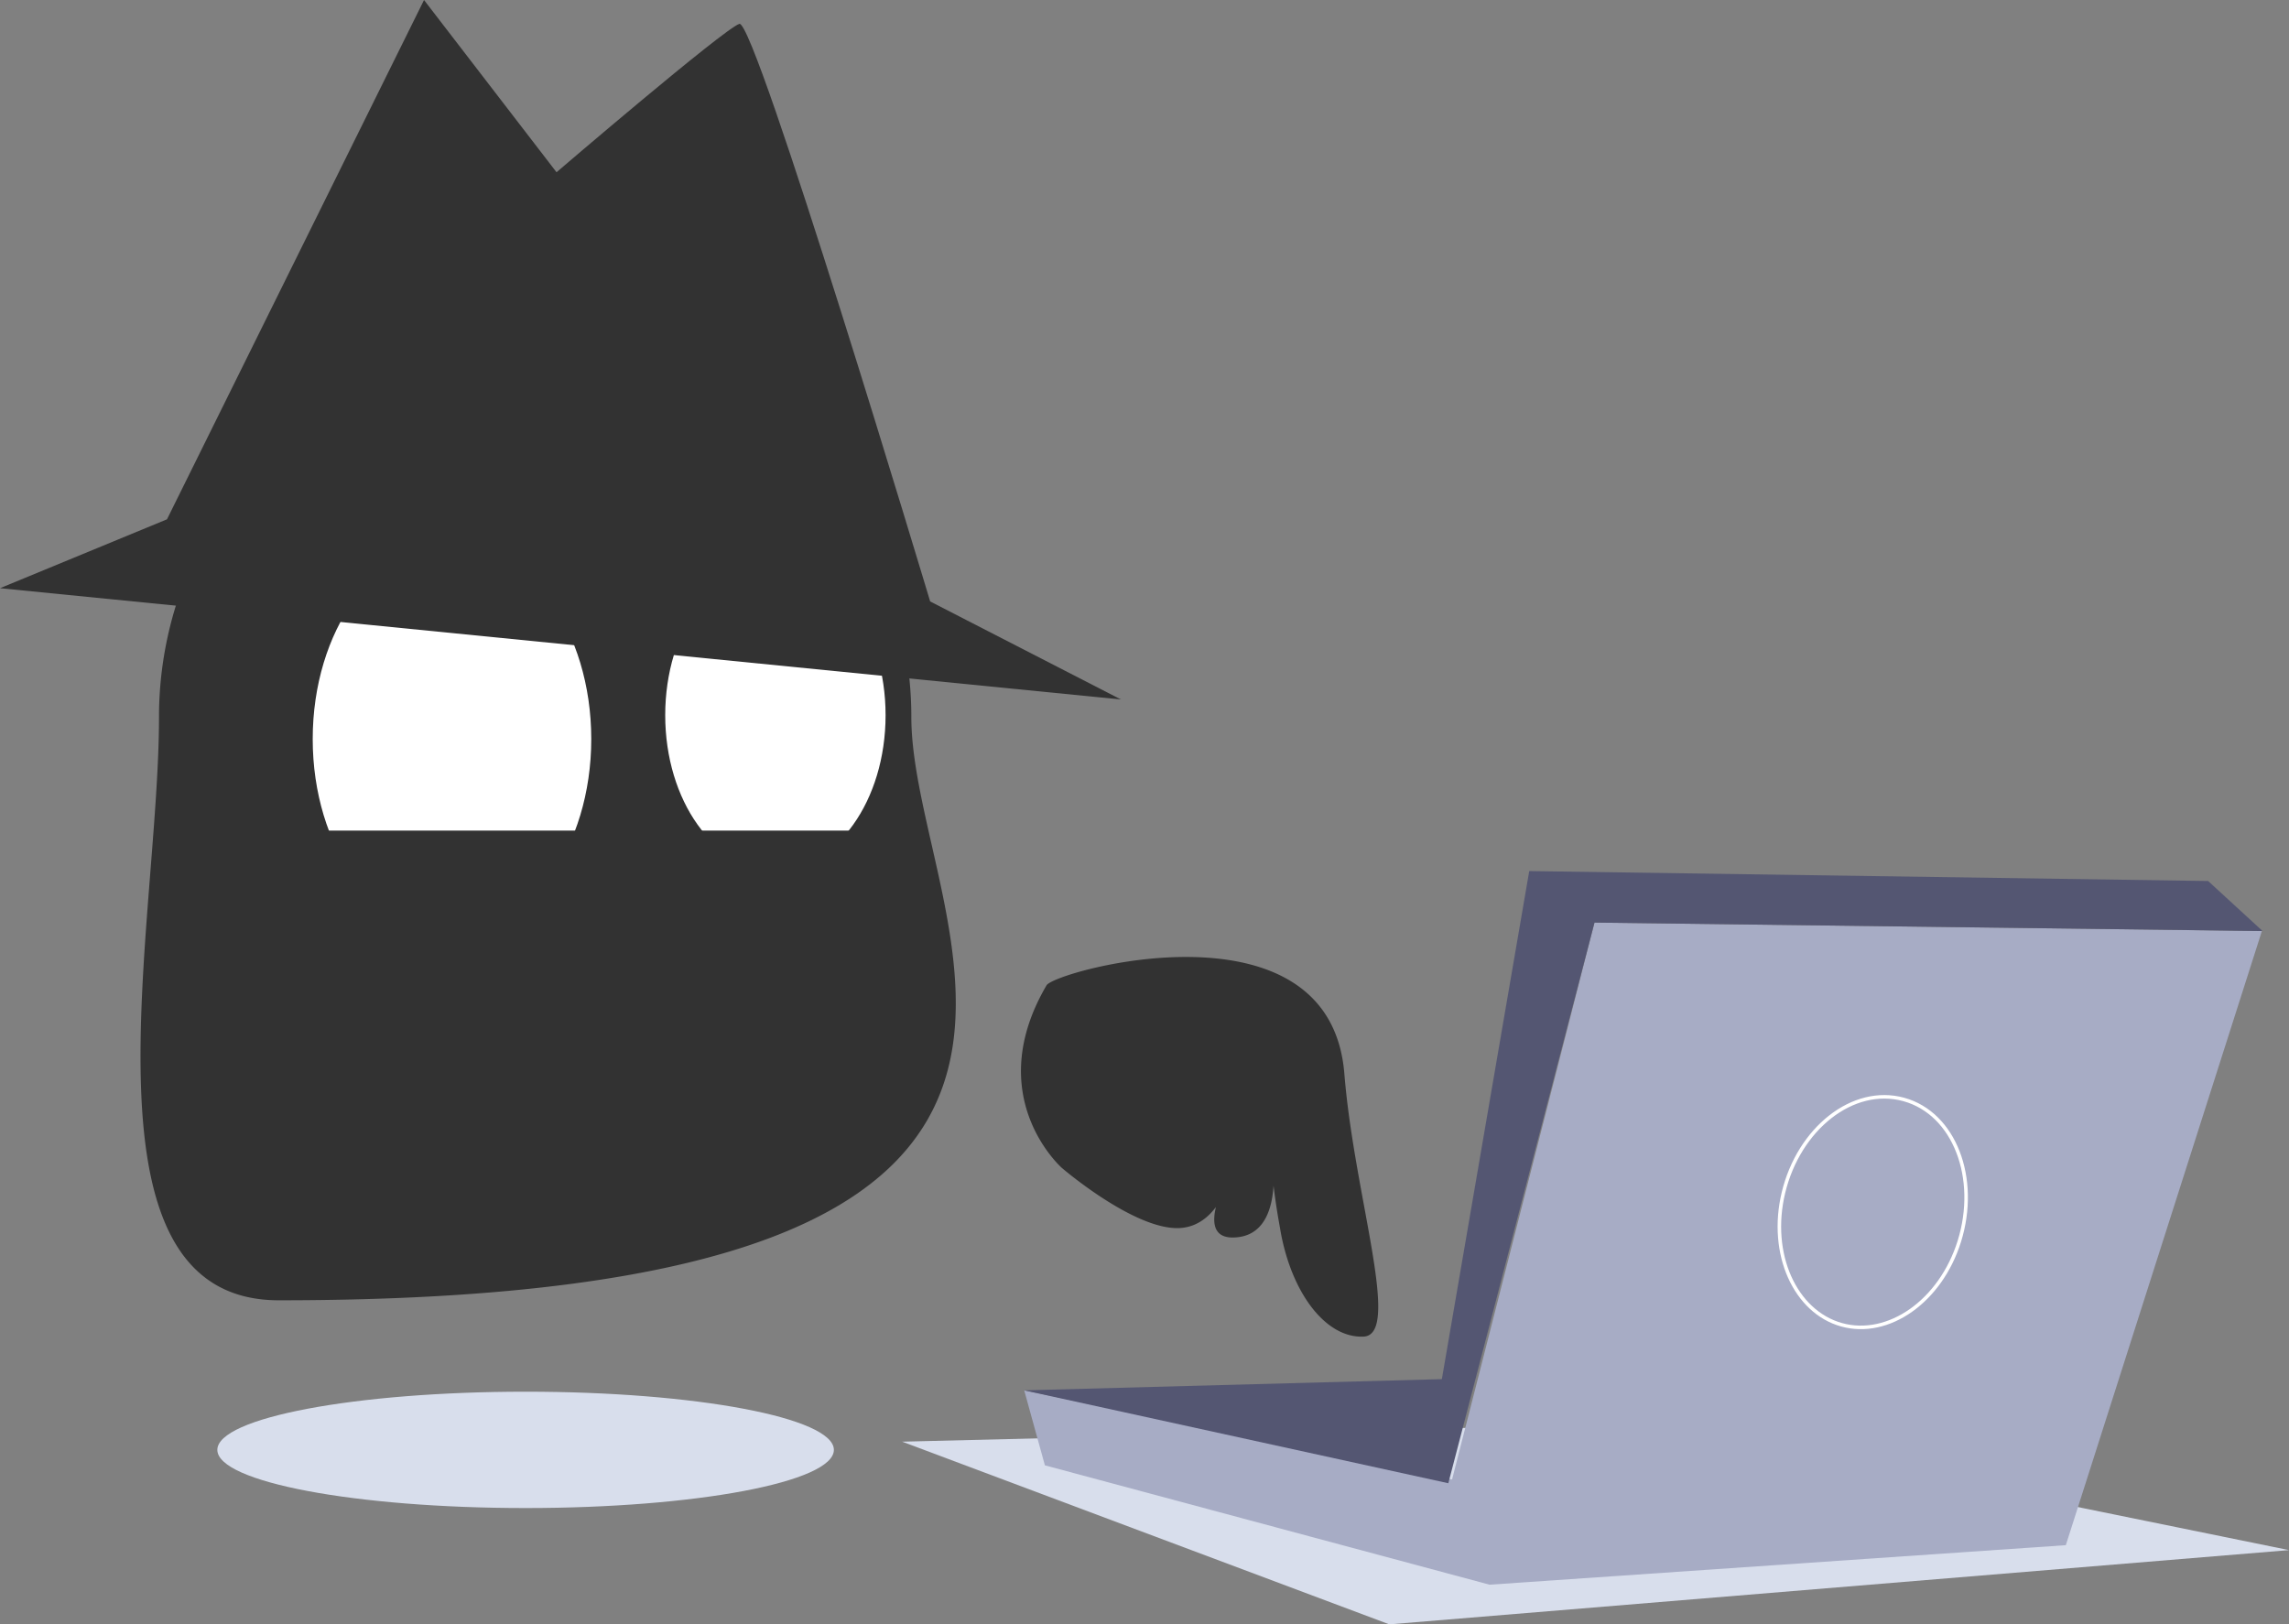
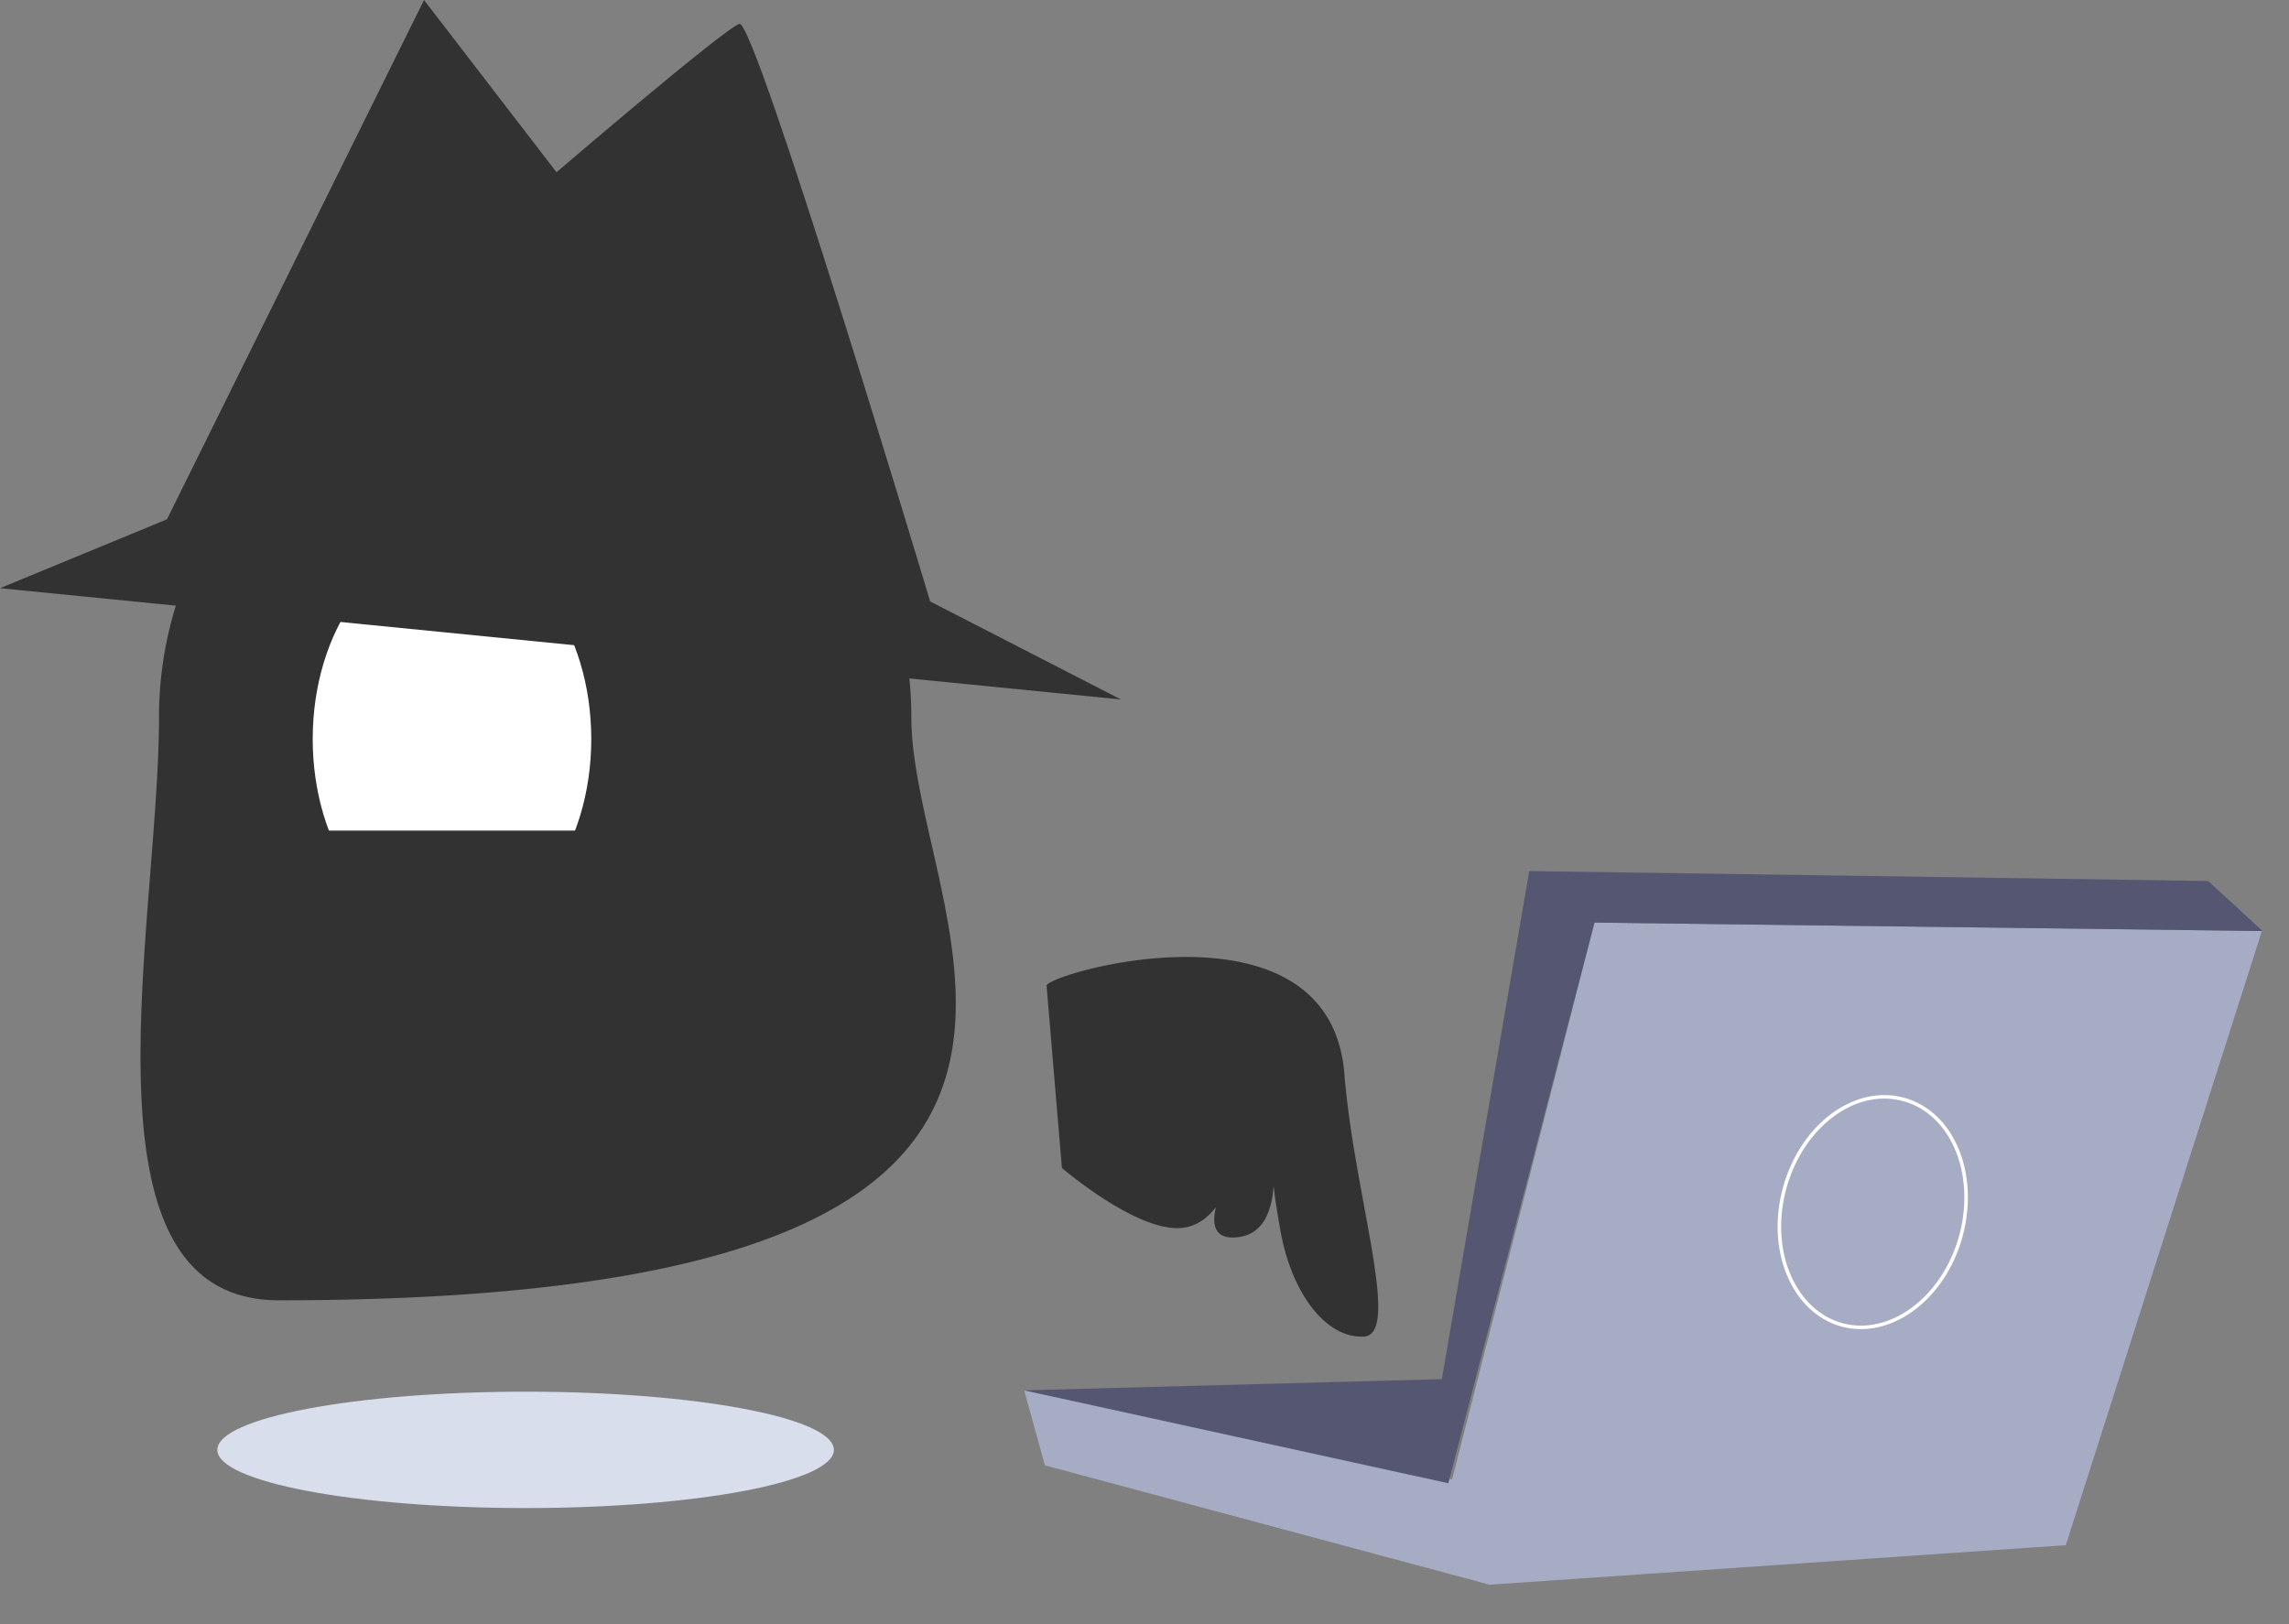
<svg xmlns="http://www.w3.org/2000/svg" width="200" height="141.951" viewBox="0 0 200 141.951">
  <rect x="0" y="0" width="200" height="141.951" fill="#808080" stroke="none" />
  <g id="cyberghost-vpn-connection" transform="translate(-498.828 -131.726)">
-     <path id="Path_1296" data-name="Path 1296" d="M540.049,198.39l42.564,15.963,78.612-6.487-54.493-11.112Z" transform="translate(37.604 59.323)" fill="#d8deec" />
    <path id="Path_1297" data-name="Path 1297" d="M595.456,173.888l-12.444,48.666-37.386-7.789,1.808,6.552,38.853,10.431,50.349-3.453,17.132-53.668Z" transform="translate(42.691 38.463)" fill="#a7acc5" />
    <path id="Path_1298" data-name="Path 1298" d="M649.07,172.4l-59.317-.868-7.635,44.4-36.493.98,37.058,8.117,12.772-48.994-.989-.013.989.013.209-.944-.209.944,58.313.738.015-.043Z" transform="translate(42.691 36.316)" fill="#545672" />
    <path id="Group_2" data-name="Group 2" d="M595.856,194.471c-1.639,5.253-6.211,8.427-10.28,7.3s-6.372-6.188-5.091-11.54c1.346-5.611,6.081-9.374,10.516-8.152S597.575,188.962,595.856,194.471Z" transform="translate(74.169 45.728)" fill="none" stroke="#fff" stroke-miterlimit="10" stroke-width="0.308" />
    <g id="Group_410" data-name="Group 410" transform="translate(498.828 131.726)">
      <g id="Group_409" data-name="Group 409" transform="translate(12.276 29.795)">
        <path id="Path_1299" data-name="Path 1299" d="M572.6,180.175a32.868,32.868,0,0,0-65.736,0c0,18.147-7.685,50.969,10.477,50.969C598.326,231.144,572.6,198.322,572.6,180.175Z" transform="translate(-505.248 -147.307)" fill="#323232" />
        <path id="Path_1300" data-name="Path 1300" d="M525.288,190.724c-6.733,0-12.172-7.645-12.172-17.076s5.439-17.078,12.172-17.078c6.716,0,12.166,7.643,12.166,17.078S532,190.724,525.288,190.724Z" transform="translate(-498.069 -138.858)" fill="#fff" />
-         <path id="Path_1301" data-name="Path 1301" d="M538.847,184.364c-5.312,0-9.624-6.043-9.624-13.508s4.312-13.512,9.624-13.512,9.63,6.047,9.63,13.512S544.167,184.364,538.847,184.364Z" transform="translate(-483.376 -138.151)" fill="#fff" />
      </g>
      <path id="Group_7" data-name="Group 7" d="M498.828,183.128l97.938,9.724L580.1,184.285s-15.281-50.937-16.671-50.474-15.975,12.967-15.975,12.967l-11.577-15.051-22.459,45.382Z" transform="translate(-498.828 -131.726)" fill="#323232" />
      <rect id="Group_6" data-name="Group 6" width="52.326" height="21.996" transform="translate(25.896 72.585)" fill="#323232" />
    </g>
    <ellipse id="Ellipse_147" data-name="Ellipse 147" cx="26.935" cy="5.084" rx="26.935" ry="5.084" transform="translate(517.818 253.345)" fill="#d8deec" />
-     <path id="Group_1" data-name="Group 1" d="M547.711,177.937c.742-1.27,24.766-7.9,26.024,7.737.859,10.678,5.025,22.808,1.675,22.961s-6.4-3.924-7.311-9.559a58.086,58.086,0,0,1-.914-8.072s1.887,8.326-2.681,8.934-.4-6.31-.4-6.31-1.017,5.526-4.978,5.526-10.07-5.257-10.07-5.257S541.994,187.707,547.711,177.937Z" transform="translate(42.557 39.896)" fill="#323232" />
+     <path id="Group_1" data-name="Group 1" d="M547.711,177.937c.742-1.27,24.766-7.9,26.024,7.737.859,10.678,5.025,22.808,1.675,22.961s-6.4-3.924-7.311-9.559a58.086,58.086,0,0,1-.914-8.072s1.887,8.326-2.681,8.934-.4-6.31-.4-6.31-1.017,5.526-4.978,5.526-10.07-5.257-10.07-5.257Z" transform="translate(42.557 39.896)" fill="#323232" />
  </g>
</svg>